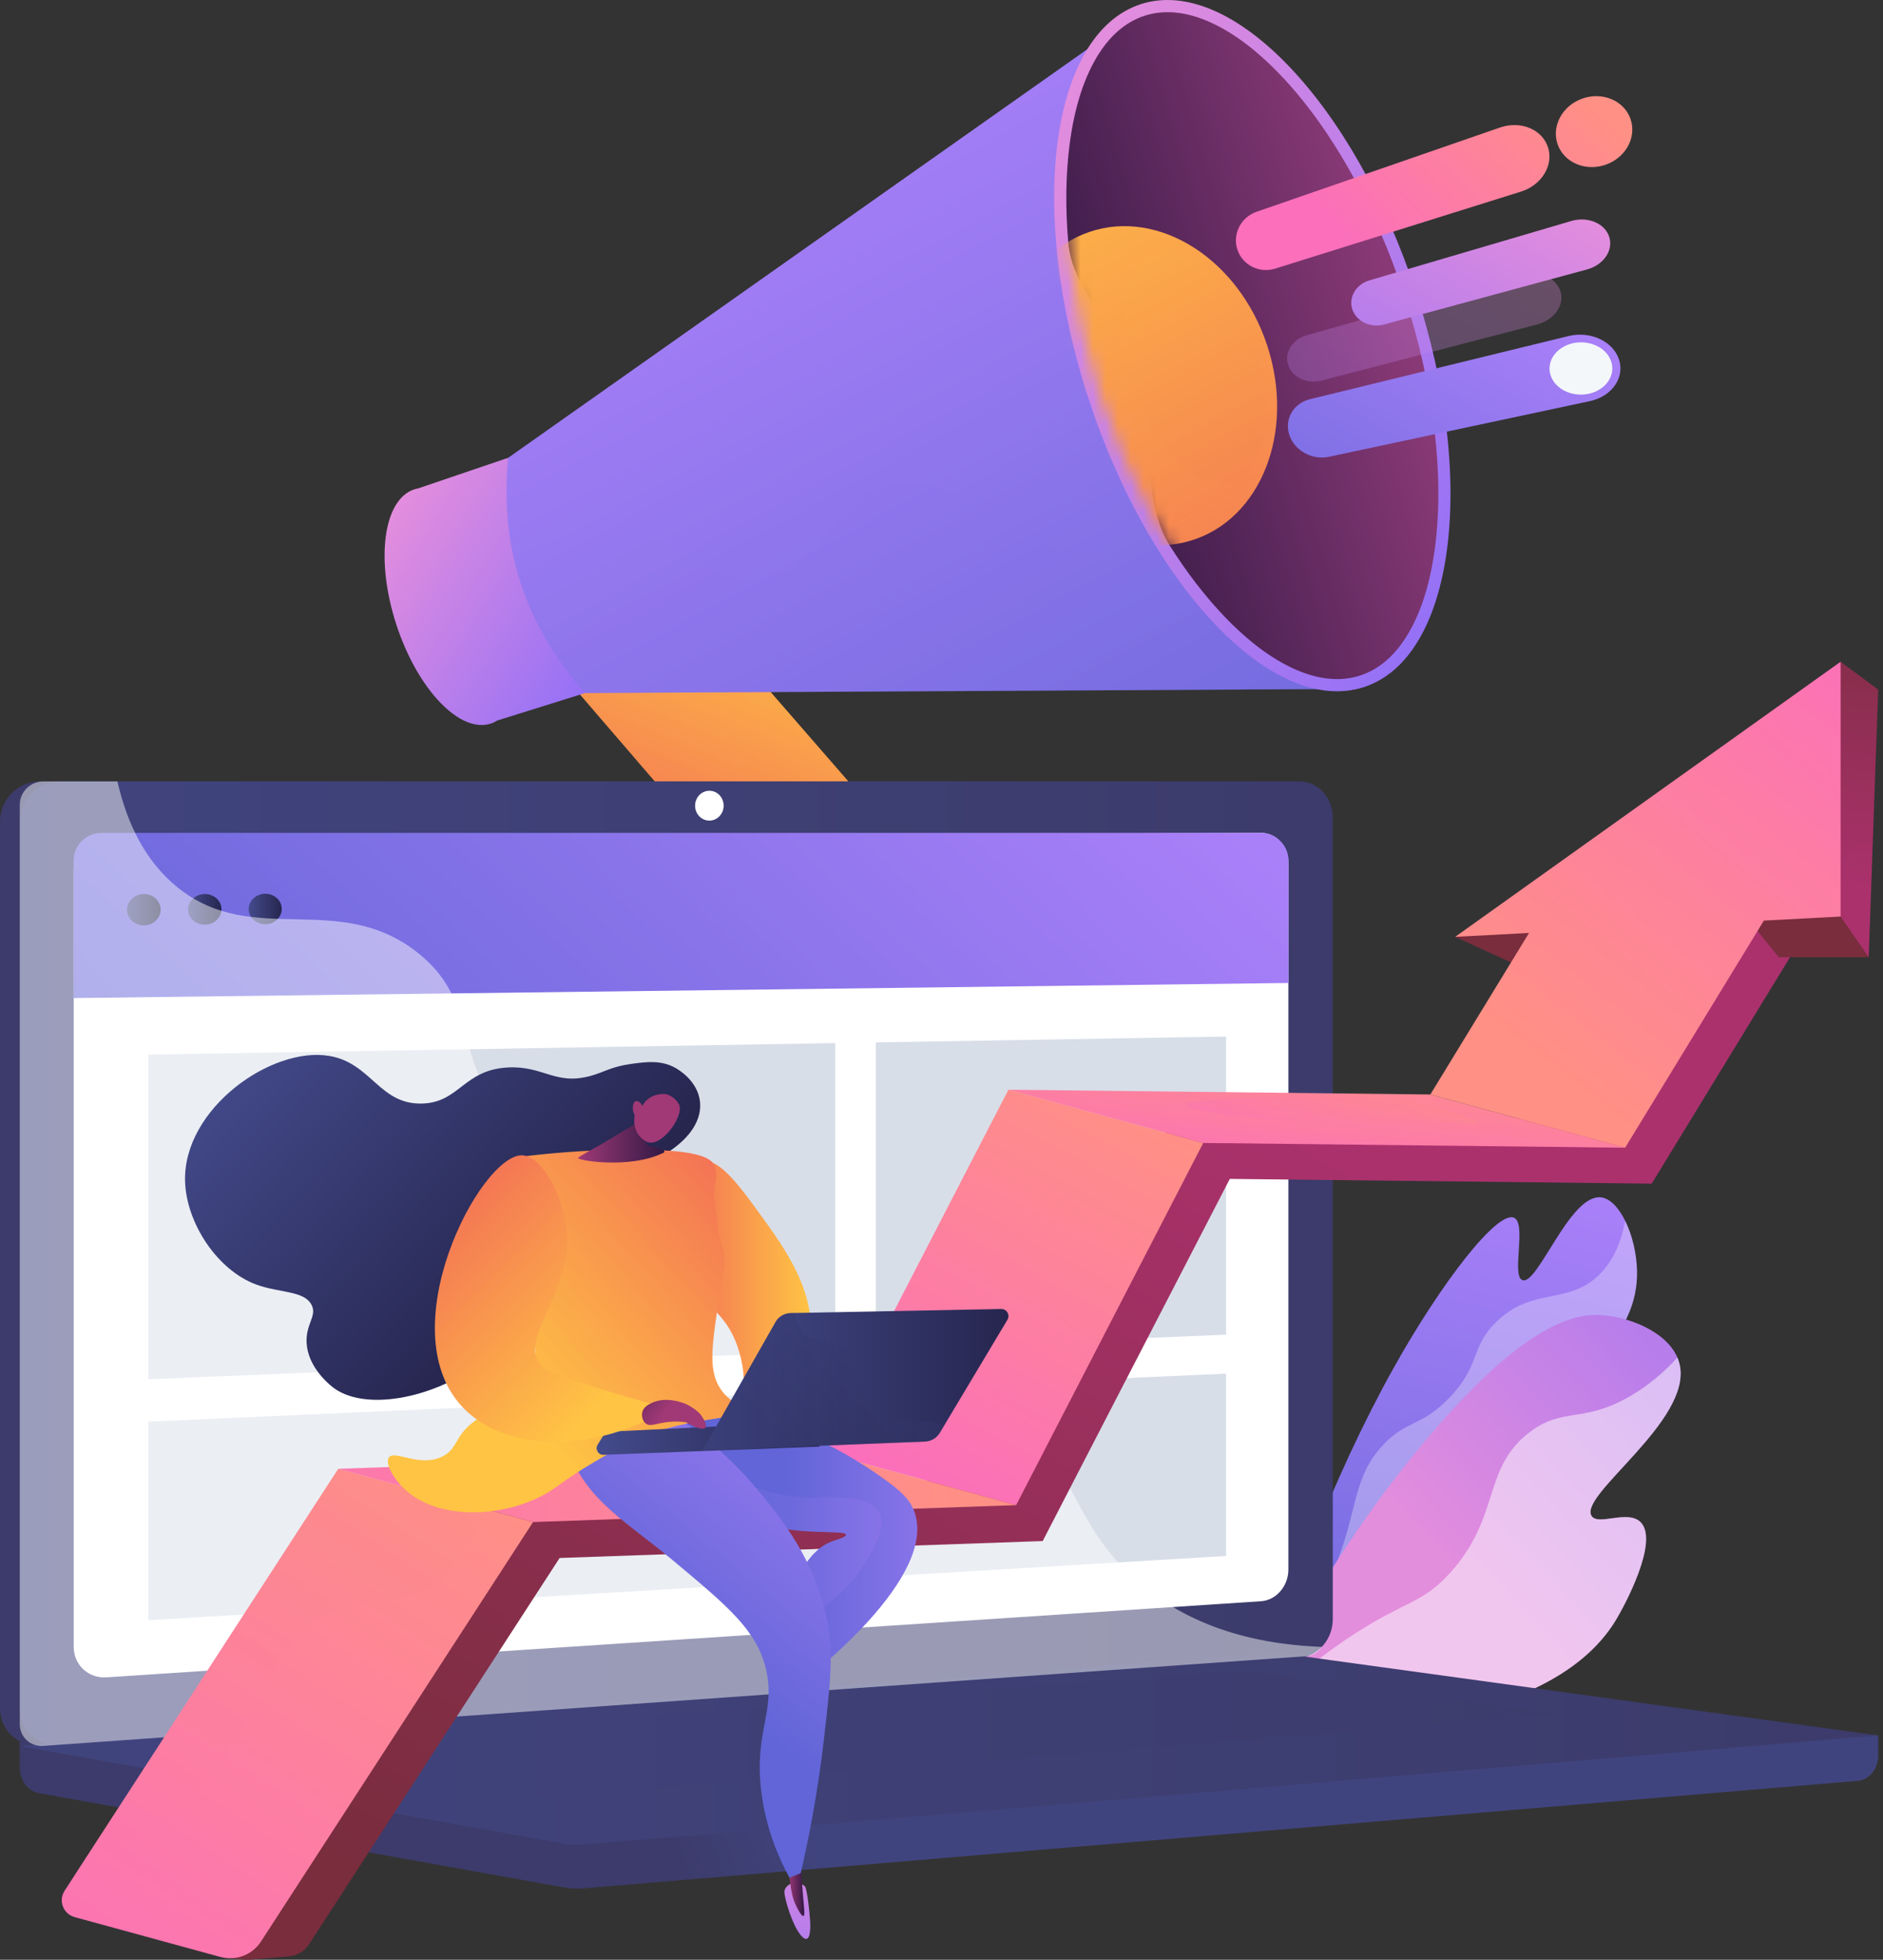
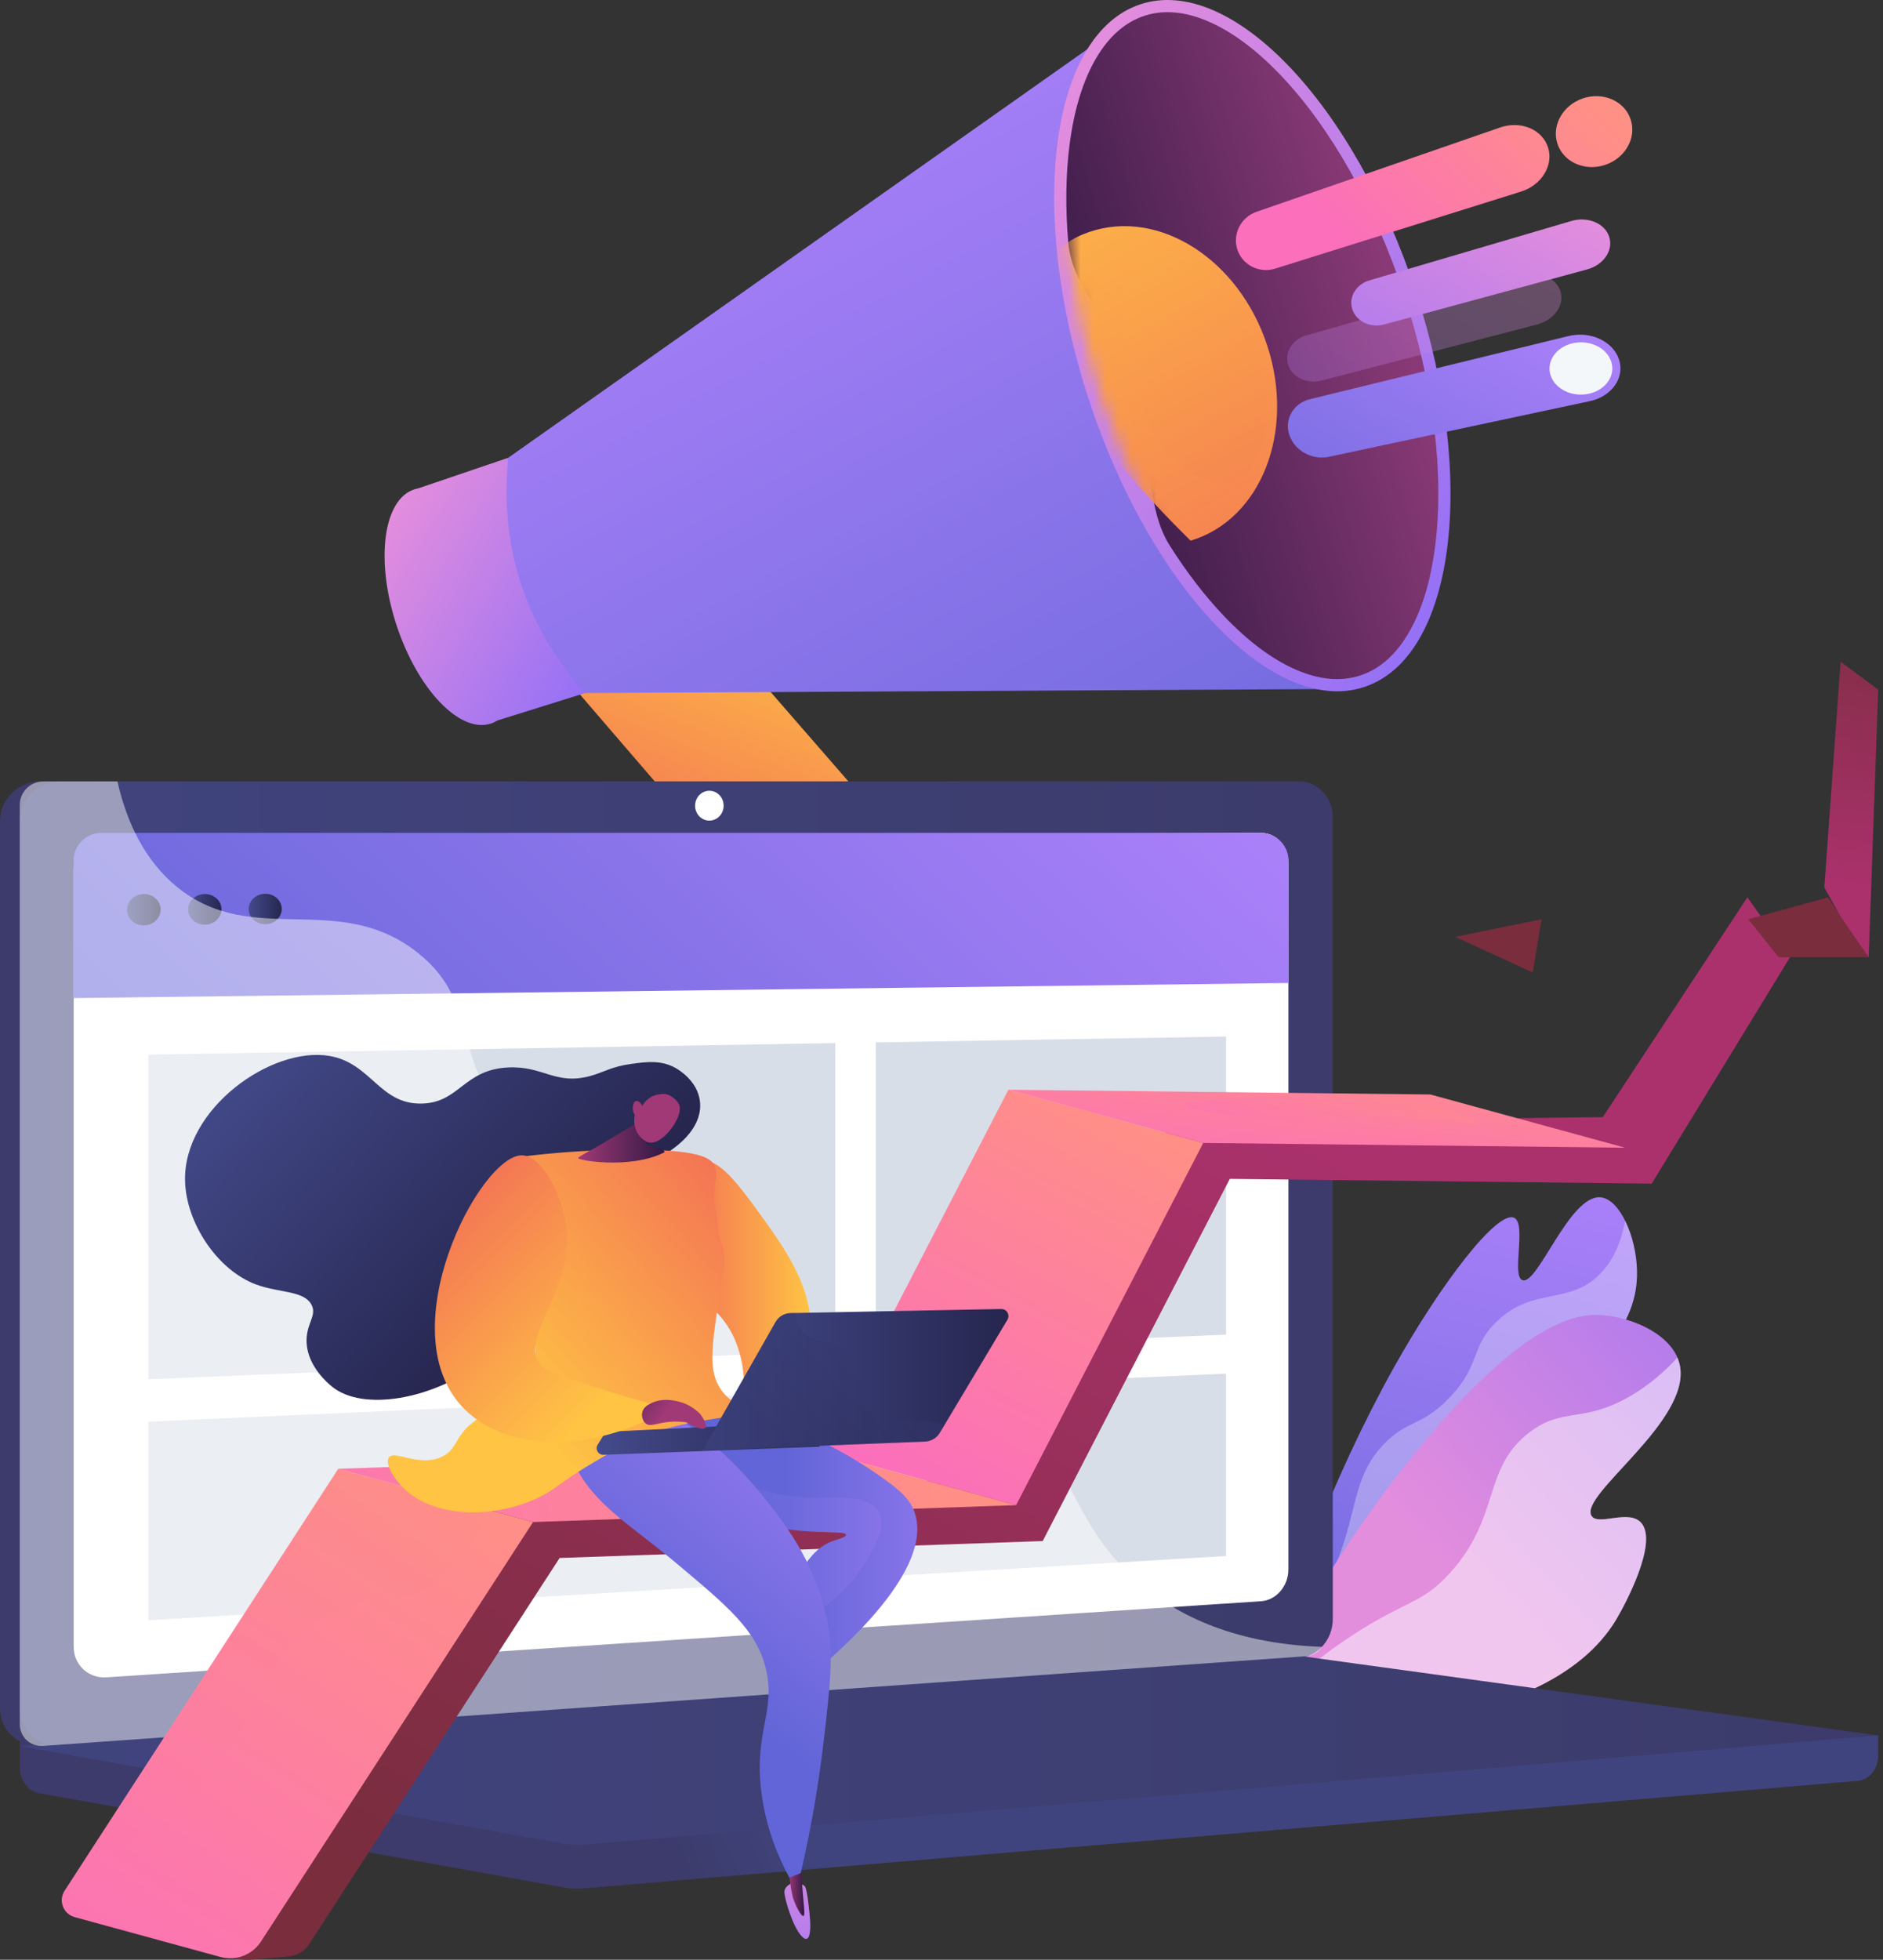
<svg xmlns="http://www.w3.org/2000/svg" width="149" height="155" viewBox="0 0 149 155" fill="none">
  <rect x="0" y="0" width="149" height="155" fill="#333333" stroke="none" />
  <path d="M102.602 130.478C100.482 129.083 105.619 116.534 110.252 108.236C114.056 101.421 118.533 95.659 119.825 96.325C120.815 96.834 119.575 100.923 120.472 101.249C121.674 101.686 124.204 94.457 126.662 94.699C128.177 94.849 129.486 97.817 129.535 100.546C129.623 105.468 125.595 108.727 116.832 117.277C105.603 128.233 103.694 131.197 102.602 130.478Z" fill="url(#paint0_linear_70_5886)" />
  <path opacity="0.3" d="M106.218 122.369C107.399 118.829 107.297 116.57 109.445 114.282C111.322 112.282 112.481 112.854 114.695 110.543C117.202 107.925 116.325 106.555 118.425 104.528C121.34 101.714 124.145 103.278 126.618 100.748C127.399 99.949 128.205 98.681 128.598 96.555C129.149 97.67 129.509 99.139 129.535 100.545C129.623 105.467 125.595 108.727 116.832 117.277C105.603 128.233 103.694 131.197 102.602 130.478C102.436 130.369 102.315 130.192 102.234 129.953C104.362 127.059 105.53 124.429 106.218 122.369Z" fill="white" />
  <path d="M98.544 136.9C103.075 126.776 108.209 119.538 112.062 114.822C120.731 104.212 124.95 103.878 126.801 104.019C129.269 104.207 132.436 105.616 132.924 107.979C133.835 112.4 124.959 118.208 125.928 119.878C126.43 120.742 128.882 119.317 129.872 120.448C131.226 121.994 128.6 126.9 127.894 128.083C122.435 137.224 104.369 137.109 98.544 136.9Z" fill="url(#paint1_linear_70_5886)" />
  <path opacity="0.5" d="M107.28 129.162C111.344 126.556 112.558 126.817 114.74 124.406C118.764 119.961 117.29 116.139 121.019 113.29C123.678 111.259 125.224 112.593 128.955 110.445C130.473 109.571 131.718 108.487 132.732 107.372C132.815 107.567 132.881 107.769 132.924 107.979C133.835 112.4 124.96 118.208 125.929 119.878C126.43 120.742 128.882 119.317 129.872 120.448C131.226 121.995 128.6 126.9 127.894 128.083C122.435 137.224 104.369 137.109 98.545 136.9C98.627 136.716 98.71 136.534 98.793 136.351C102.041 132.838 105.039 130.598 107.28 129.162Z" fill="white" />
  <path d="M67.52 75.07C65.457 75.602 63.13 74.946 61.663 73.244L40.983 49.23C39.1 47.043 39.351 43.789 41.552 41.943C43.769 40.084 48.141 39.987 50.06 42.191L71.138 66.408C73.126 68.692 72.812 72.003 70.448 73.786C69.866 74.225 68.201 74.894 67.52 75.07Z" fill="url(#paint2_linear_70_5886)" />
  <path opacity="0.3" d="M41.552 41.943C43.769 40.084 48.141 39.987 50.06 42.191L69.333 64.334C67.363 64.462 65.226 65.208 62.568 64.074C58.143 62.185 58.569 57.769 54.718 55.22C52.958 54.055 50.111 53.154 45.257 54.192L40.984 49.23C39.1 47.043 39.351 43.789 41.552 41.943Z" fill="url(#paint3_linear_70_5886)" />
  <path d="M32.777 38.707C32.877 38.674 32.978 38.649 33.08 38.631L40.21 36.209L46.302 54.814L39.362 56.982C39.199 57.085 39.026 57.168 38.842 57.228C36.39 58.031 33.044 54.536 31.369 49.422C29.694 44.307 30.325 39.51 32.777 38.707Z" fill="url(#paint4_linear_70_5886)" />
  <path d="M40.21 36.21C39.528 43.292 41.549 49.465 46.302 54.815L105.132 54.498L88.583 2.1L40.21 36.21Z" fill="url(#paint5_linear_70_5886)" />
-   <path opacity="0.3" d="M85.738 43.854C80.049 43.594 76.073 36.767 70.116 38.444C65.442 39.76 65.519 44.691 60.844 45.687C56.058 46.707 53.649 41.976 47.895 41.915C45.279 41.887 42.864 42.841 40.695 44.299C41.585 48.104 43.45 51.604 46.302 54.815L105.133 54.499L96.178 37.8C91.932 42.58 88.496 43.98 85.738 43.854Z" fill="url(#paint6_linear_70_5886)" />
  <path d="M86.149 31.577C91.032 46.49 100.788 56.682 107.938 54.34C115.089 51.999 116.927 38.011 112.043 23.098C107.16 8.185 97.404 -2.007 90.254 0.335C83.103 2.676 81.265 16.664 86.149 31.577Z" fill="url(#paint7_linear_70_5886)" />
  <path d="M107.638 53.424C109.156 52.927 110.44 51.802 111.452 50.079C112.483 48.327 113.188 46.048 113.548 43.308C114.305 37.547 113.445 30.476 111.127 23.398C108.81 16.32 105.32 10.11 101.303 5.913C99.391 3.916 97.475 2.496 95.608 1.692C93.772 0.902 92.072 0.754 90.554 1.251C89.036 1.748 87.753 2.874 86.74 4.596C85.71 6.349 85.004 8.627 84.644 11.367C84.328 13.776 84.294 16.414 84.531 19.186C84.861 23.043 88.521 25.983 89.87 30.102C91.304 34.482 90.382 39.704 92.56 43.148C93.903 45.27 95.358 47.162 96.89 48.763C98.801 50.759 100.717 52.179 102.585 52.983C104.42 53.773 106.12 53.921 107.638 53.424Z" fill="url(#paint8_linear_70_5886)" />
  <mask id="mask0_70_5886" style="mask-type:luminance" maskUnits="userSpaceOnUse" x="84" y="0" width="30" height="54">
    <path d="M107.639 53.423C109.157 52.926 110.44 51.801 111.452 50.078C112.483 48.326 113.188 46.047 113.548 43.307C114.305 37.546 113.446 30.475 111.128 23.397C108.81 16.319 105.321 10.109 101.303 5.912C99.392 3.915 97.475 2.495 95.608 1.691C93.773 0.902 92.072 0.753 90.554 1.25C89.036 1.747 87.753 2.873 86.74 4.595C85.71 6.348 85.005 8.626 84.645 11.367C83.888 17.127 84.747 24.198 87.065 31.276C89.383 38.355 92.872 44.565 96.89 48.762C98.801 50.758 100.717 52.178 102.585 52.982C104.42 53.772 106.121 53.92 107.639 53.423Z" fill="white" />
  </mask>
  <g mask="url(#mask0_70_5886)">
-     <path d="M100.278 27.343C102.518 34.184 99.767 41.099 94.212 42.764C88.744 44.404 82.607 40.323 80.429 33.672C78.251 27.022 80.808 20.169 86.214 18.34C91.706 16.483 98.038 20.501 100.278 27.343Z" fill="url(#paint9_linear_70_5886)" />
+     <path d="M100.278 27.343C102.518 34.184 99.767 41.099 94.212 42.764C78.251 27.022 80.808 20.169 86.214 18.34C91.706 16.483 98.038 20.501 100.278 27.343Z" fill="url(#paint9_linear_70_5886)" />
  </g>
  <mask id="mask1_70_5886" style="mask-type:luminance" maskUnits="userSpaceOnUse" x="84" y="0" width="30" height="54">
    <path d="M107.639 53.423C109.157 52.926 110.44 51.801 111.452 50.078C112.483 48.326 113.188 46.047 113.548 43.307C114.305 37.546 113.446 30.475 111.128 23.397C108.81 16.319 105.321 10.109 101.303 5.912C99.392 3.915 97.475 2.495 95.608 1.691C93.773 0.902 92.072 0.753 90.554 1.25C89.036 1.747 87.753 2.873 86.74 4.595C85.71 6.348 85.005 8.626 84.645 11.367C83.888 17.127 84.747 24.198 87.065 31.276C89.383 38.355 92.872 44.565 96.89 48.762C98.801 50.758 100.717 52.178 102.585 52.982C104.42 53.772 106.121 53.92 107.639 53.423Z" fill="white" />
  </mask>
  <g mask="url(#mask1_70_5886)">
    <path opacity="0.3" d="M99.371 27.516C101.035 32.596 100.148 37.353 97.43 38.129C94.754 38.893 91.304 35.5 89.687 30.562C88.07 25.623 88.861 20.896 91.491 19.992C94.162 19.073 97.707 22.436 99.371 27.516Z" fill="url(#paint10_linear_70_5886)" />
  </g>
  <path opacity="0.3" d="M103.381 26.52L120.305 21.735C121.685 21.345 123.111 21.918 123.472 23.02C123.833 24.123 122.985 25.314 121.595 25.675L104.554 30.105C103.42 30.4 102.252 29.843 101.932 28.865C101.611 27.887 102.254 26.838 103.381 26.52Z" fill="url(#paint11_linear_70_5886)" />
  <path d="M99.431 16.75L118.699 10.084C120.314 9.525 122.023 10.219 122.49 11.643C122.956 13.067 121.989 14.643 120.359 15.153L100.904 21.246C99.644 21.641 98.312 20.965 97.912 19.741C97.511 18.518 98.183 17.182 99.431 16.75Z" fill="url(#paint12_linear_70_5886)" />
  <path d="M108.362 22.175L124.333 17.48C125.631 17.098 126.982 17.653 127.333 18.724C127.684 19.795 126.894 20.954 125.587 21.309L109.506 25.668C108.433 25.959 107.32 25.419 107.008 24.466C106.695 23.512 107.296 22.488 108.362 22.175Z" fill="url(#paint13_linear_70_5886)" />
  <path d="M123.237 11.367C123.706 12.797 125.355 13.561 126.949 13.063C128.574 12.556 129.522 10.936 129.036 9.454C128.551 7.973 126.831 7.233 125.222 7.792C123.645 8.34 122.769 9.937 123.237 11.367Z" fill="url(#paint14_linear_70_5886)" />
  <path d="M103.665 31.57L124.118 26.578C125.836 26.159 127.636 26.986 128.11 28.432C128.584 29.879 127.538 31.357 125.804 31.727L105.158 36.128C103.823 36.413 102.428 35.635 102.022 34.395C101.616 33.155 102.343 31.892 103.665 31.57Z" fill="url(#paint15_linear_70_5886)" />
  <path d="M122.7 29.691C123.055 30.776 124.398 31.428 125.717 31.143C127.055 30.853 127.858 29.711 127.493 28.596C127.128 27.48 125.741 26.839 124.412 27.158C123.103 27.473 122.344 28.605 122.7 29.691Z" fill="#F4F7FA" />
  <path d="M148.621 137.256L1.564 135.976V139.765C1.564 140.794 2.206 141.668 3.074 141.824L44.658 149.287C45.151 149.375 45.652 149.399 46.15 149.357L147.023 140.848C147.924 140.772 148.621 139.895 148.621 138.838L148.621 137.256Z" fill="url(#paint16_linear_70_5886)" />
  <path d="M101.282 131.113L3.183 138.046C1.427 138.17 0 136.852 0 135.101V64.972C0 63.222 1.427 61.803 3.183 61.803H101.282C102.728 61.803 103.897 63.086 103.897 64.668V128.063C103.897 129.646 102.728 131.011 101.282 131.113Z" fill="url(#paint17_linear_70_5886)" />
  <path d="M102.846 131.113L4.747 138.046C2.991 138.17 1.564 136.852 1.564 135.101V64.972C1.564 63.222 2.991 61.803 4.747 61.803H102.846C104.292 61.803 105.461 63.086 105.461 64.668V128.063C105.461 129.646 104.292 131.011 102.846 131.113Z" fill="url(#paint18_linear_70_5886)" />
  <path d="M99.79 126.643L8.421 132.665C6.992 132.759 5.832 131.677 5.832 130.248V68.85C5.832 67.421 6.992 66.258 8.421 66.252L99.79 65.874C100.983 65.869 101.948 66.92 101.948 68.222V124.144C101.948 125.446 100.983 126.565 99.79 126.643Z" fill="white" />
  <path d="M57.261 63.721C57.261 64.373 56.756 64.903 56.132 64.904C55.508 64.906 55.002 64.378 55.002 63.725C55.002 63.072 55.508 62.542 56.132 62.542C56.756 62.542 57.261 63.069 57.261 63.721Z" fill="white" />
  <path d="M100.398 130.799L1.564 138.096L44.658 145.829C45.151 145.918 45.652 145.941 46.15 145.899L148.621 137.256L101.97 130.848C101.448 130.777 100.922 130.76 100.398 130.799Z" fill="url(#paint19_linear_70_5886)" />
-   <path opacity="0.3" d="M15.986 138.279L98.267 132.113L123.733 135.583L42.16 142.174L15.986 138.279Z" fill="url(#paint20_linear_70_5886)" />
  <path d="M101.959 77.746L5.82 78.94V68.079C5.82 66.861 6.807 65.874 8.025 65.874H99.754C100.972 65.874 101.959 66.861 101.959 68.079L101.959 77.746Z" fill="url(#paint21_linear_70_5886)" />
  <path d="M66.094 106.841L11.739 109.087V83.411L66.094 82.5V106.841Z" fill="#D8DEE8" />
  <path d="M97.02 105.563L69.299 106.709V82.446L97.02 81.981V105.563Z" fill="#D8DEE8" />
  <path d="M97.02 123.067L11.739 128.145V112.44L97.02 108.643V123.067Z" fill="#D8DEE8" />
  <path d="M12.713 71.943C12.713 72.627 12.118 73.186 11.382 73.191C10.646 73.196 10.048 72.645 10.048 71.959C10.048 71.274 10.646 70.715 11.382 70.712C12.118 70.709 12.713 71.26 12.713 71.943Z" fill="url(#paint22_linear_70_5886)" />
  <path d="M17.525 71.916C17.525 72.584 16.935 73.13 16.207 73.135C15.477 73.14 14.885 72.601 14.885 71.931C14.885 71.261 15.477 70.715 16.207 70.712C16.935 70.709 17.525 71.248 17.525 71.916Z" fill="url(#paint23_linear_70_5886)" />
  <path d="M22.293 71.888C22.293 72.553 21.709 73.096 20.987 73.101C20.264 73.106 19.677 72.57 19.677 71.903C19.677 71.236 20.264 70.693 20.987 70.689C21.709 70.686 22.293 71.223 22.293 71.888Z" fill="url(#paint24_linear_70_5886)" />
  <path opacity="0.48" d="M79.21 111.879C71.648 107.81 65.701 112.966 59.963 107.879C56.483 104.795 58.192 102.495 53.91 97.886C49.169 92.781 46.082 94.497 41.317 89.903C35.291 84.094 38.305 79.574 33.115 75.403C26.819 70.344 20.028 75.027 14.035 70.174C11.45 68.081 10.031 65.039 9.291 61.803H3.426C2.399 61.803 1.564 62.636 1.564 63.663V136.358C1.564 137.385 2.399 138.159 3.426 138.086L103.405 130.989C103.896 130.955 104.331 130.668 104.61 130.253C97.291 129.986 92.795 127.533 89.921 124.996C84.298 120.034 85.273 115.141 79.21 111.879Z" fill="white" />
  <path d="M141.639 75.713L130.696 93.617L97.313 93.241L82.507 121.885L44.283 123.223L24.449 153.786C24.096 154.33 23.511 154.68 22.864 154.735L20.274 154.953C19.099 155.138 16.588 154.781 16.971 153.654L30.405 123.261L41.453 118.317L78.615 116.897L92.676 88.736L126.824 88.359L138.269 70.974L141.639 75.713Z" fill="url(#paint25_linear_70_5886)" />
  <path d="M121.283 76.918L115.147 74.097L121.985 72.704L121.283 76.918Z" fill="url(#paint26_linear_70_5886)" />
  <path d="M144.658 70.974L147.868 75.713H140.745L138.338 72.704L144.658 70.974Z" fill="url(#paint27_linear_70_5886)" />
  <path d="M148.621 54.543L145.645 52.338L144.357 70.195L145.645 72.491L147.868 75.713L148.621 54.543Z" fill="url(#paint28_linear_70_5886)" />
  <path d="M64.992 114.832L80.405 119.043L95.21 90.399L79.798 86.188L64.992 114.832Z" fill="url(#paint29_linear_70_5886)" />
  <path d="M5.907 151.628L17.446 154.781C18.666 155.114 19.961 154.621 20.65 153.56L42.181 120.381L26.768 116.17L5.112 149.541C4.602 150.327 5.004 151.381 5.907 151.628Z" fill="url(#paint30_linear_70_5886)" />
  <path d="M26.768 116.17L42.181 120.381L80.405 119.043L64.992 114.832L26.768 116.17Z" fill="url(#paint31_linear_70_5886)" />
  <path d="M79.798 86.188L95.211 90.399L128.594 90.775L113.181 86.564L79.798 86.188Z" fill="url(#paint32_linear_70_5886)" />
-   <path d="M115.147 74.096L120.989 73.789L113.181 86.564L128.594 90.776L139.574 72.811L145.645 72.491V52.338L115.147 74.096Z" fill="url(#paint33_linear_70_5886)" />
  <g opacity="0.3">
    <path d="M70.371 113.793C74.801 110.238 78.819 112.402 81.652 109.496C84.075 107.011 81.568 104.987 84.338 98.859C86.595 93.869 89.903 91.572 90.57 91.124C91.425 90.549 92.248 90.12 92.987 89.791L79.798 86.188L64.992 114.832L68.43 115.771C68.94 115.117 69.576 114.431 70.371 113.793Z" fill="url(#paint34_linear_70_5886)" />
  </g>
  <path opacity="0.3" d="M97.124 86.933C94.305 87.125 93.799 87.232 93.793 87.363C93.775 87.758 98.301 88.532 102.926 88.652C107.041 88.759 107.76 88.259 112.165 88.545C115.032 88.731 116.953 89.087 117 88.867C117.057 88.603 114.391 87.629 111.521 87.04C107.612 86.239 104.063 86.46 97.124 86.933Z" fill="url(#paint35_linear_70_5886)" />
  <path opacity="0.3" d="M18.8 137.323C21.184 133.434 22.063 129.471 26.213 127.546C29.392 126.071 31.553 127.153 34.379 125.29C36.578 123.839 37.77 121.531 38.446 119.361L26.768 116.17L5.97 148.218C13.15 144.736 16.79 140.602 18.8 137.323Z" fill="url(#paint36_linear_70_5886)" />
  <path d="M55.524 91.864C56.831 91.482 58.578 93.882 60.03 95.877C62.203 98.862 64.741 102.349 64.057 106.536C63.384 110.656 59.852 113.865 58.846 113.406C57.985 113.013 59.64 110.242 58.372 106.536C57.349 103.546 55.653 103.545 54.516 100.613C53.105 96.974 53.916 92.333 55.524 91.864Z" fill="url(#paint37_linear_70_5886)" />
  <path d="M56.171 110.84C62.902 112.474 67.337 115.098 69.926 116.953C71.33 117.959 71.978 118.586 72.328 119.501C74.322 124.711 64.077 132.589 62.985 133.414C62.508 132.302 62.031 131.19 61.554 130.078C62.613 124.267 64.376 122.445 65.85 121.902C66.263 121.751 66.956 121.588 66.942 121.393C66.91 120.931 63.019 121.589 59.3 120.228C55.592 118.872 51.867 115.439 52.532 113.169C52.653 112.755 53.162 111.557 56.171 110.84Z" fill="url(#paint38_linear_70_5886)" />
  <path d="M62.698 148.924C62.698 148.924 62.072 149.147 62.069 149.643C62.067 150.138 62.704 152.321 63.396 153.097C64.088 153.872 64.15 152.715 64.107 151.97C64.064 151.224 63.883 149.556 63.712 149.233C63.541 148.911 62.698 148.924 62.698 148.924Z" fill="url(#paint39_linear_70_5886)" />
  <path opacity="0.3" d="M64.71 118.458C65.934 118.434 68.799 118.206 69.562 119.622C70.199 120.804 69.084 122.596 68.398 123.698C66.533 126.694 64.724 127.001 63.449 128.841C62.956 129.554 62.508 130.549 62.366 131.971C62.096 131.34 61.825 130.709 61.555 130.078C62.613 124.268 64.376 122.445 65.851 121.903C66.263 121.751 66.956 121.589 66.942 121.393C66.911 120.932 63.019 121.59 59.3 120.229C55.92 118.992 52.537 116.032 52.467 113.799C57.819 117.638 61.848 118.514 64.71 118.458Z" fill="url(#paint40_linear_70_5886)" />
  <path d="M62.336 146.818C62.373 147.582 62.438 148.221 62.496 148.695C62.626 149.744 62.745 150.159 62.907 150.537C63.05 150.866 63.404 151.585 63.574 151.535C63.746 151.484 63.569 150.688 63.435 148.474C63.415 148.153 63.356 147.13 63.356 147.13L62.336 146.818Z" fill="url(#paint41_linear_70_5886)" />
  <path d="M52.289 111.277C56.168 113.615 58.685 116.274 60.149 118.07C61.877 120.189 64.506 123.413 65.458 128.221C65.965 130.783 65.715 133.082 65.195 137.575C64.679 142.037 63.939 145.67 63.36 148.151C63.062 148.27 62.763 148.39 62.465 148.51C61.666 147.042 60.621 144.719 60.246 141.747C59.633 136.886 61.452 135.342 60.579 131.894C59.823 128.908 57.632 127.077 53.251 123.415C49.651 120.406 46.331 118.62 45.099 114.867C44.889 114.23 44.712 113.448 45.053 112.732C45.788 111.19 48.601 110.651 52.289 111.277Z" fill="url(#paint42_linear_70_5886)" />
  <path d="M49.193 92.142C50.2 91.925 51.855 91.968 53.434 90.725C53.909 90.351 55.592 89.025 55.388 87.129C55.208 85.459 53.626 84.562 53.431 84.455C52.311 83.838 51.194 83.975 49.955 84.145C48.349 84.364 47.816 84.803 46.699 85.104C43.938 85.848 43.004 84.295 40.224 84.426C36.671 84.593 36.364 87.218 33.374 87.283C30.018 87.356 29.375 84.072 26.061 83.515C21.462 82.743 14.503 87.694 14.643 93.402C14.724 96.699 17.179 100.477 20.314 101.611C22.142 102.272 24.114 102.062 24.677 103.251C25.077 104.096 24.177 104.748 24.262 106.222C24.371 108.121 26.007 109.455 26.271 109.67C28.723 111.668 34.22 110.659 37.974 107.831C44.744 102.731 43.719 93.32 49.193 92.142Z" fill="url(#paint43_linear_70_5886)" />
  <path d="M41.417 91.465C43.697 91.184 46.327 90.97 49.25 90.93C55.425 90.846 56.309 91.629 56.535 92.209C56.956 93.289 56.234 93.831 56.644 95.715C56.889 96.841 56.658 97.355 57.132 98.565C57.594 99.745 57.231 100.379 56.823 103.145C56.3 106.682 56.059 108.479 57.049 109.905C57.737 110.896 58.506 110.98 58.433 111.45C58.277 112.453 54.81 111.9 50.421 113.825C49.151 114.382 47.981 115.068 47.001 115.644C44.704 116.992 44.279 117.508 43.216 118.119C39.853 120.05 34.801 120.236 32.153 117.9C31.166 117.029 30.447 115.749 30.77 115.28C31.211 114.642 33.183 116.091 34.992 115.207C36.19 114.622 35.962 113.674 37.348 112.557C39.016 111.214 40.175 111.918 41.31 111.044C43.08 109.68 42.275 106.414 41.778 100.939C41.572 98.673 41.366 95.437 41.417 91.465Z" fill="url(#paint44_linear_70_5886)" />
  <path d="M48.1 90.192C47.258 90.715 45.897 91.398 45.746 91.583C45.597 91.768 49.871 92.5 52.53 91.158C52.53 91.158 52.943 90.929 51.339 90.608C50.998 90.54 51.065 89.875 51.11 89.188L50.79 88.593C50.79 88.593 48.942 89.67 48.1 90.192Z" fill="url(#paint45_linear_70_5886)" />
  <path d="M50.225 88.188C50.225 88.188 49.894 89.589 51.129 90.282C52.234 90.902 54.103 88.359 53.754 87.414C53.638 87.099 53.222 86.694 52.787 86.558C52.481 86.462 51.323 86.499 50.828 87.474C50.698 87.189 50.465 87.039 50.309 87.086C50.111 87.145 50.082 87.506 50.075 87.588C50.052 87.871 50.166 88.091 50.225 88.188Z" fill="url(#paint46_linear_70_5886)" />
  <path opacity="0.3" d="M52.139 110.655C50.867 111.182 50.695 112.321 48.937 112.967C47.26 113.583 46.697 112.811 45.024 113.323C42.511 114.091 41.551 116.516 41.17 116.287C40.822 116.078 41.156 113.758 42.771 112.256C44.626 110.53 46.624 111.32 47.81 109.528C48.272 108.831 48.628 107.718 48.225 106.861C47.68 105.699 46.254 106.102 45.498 105.141C44.141 103.415 47.318 100.302 46.447 97.671C46.099 96.621 44.993 95.305 41.425 94.424C41.474 97.061 41.626 99.266 41.778 100.939C42.275 106.414 43.08 109.68 41.31 111.043C40.175 111.918 39.016 111.214 37.348 112.557C35.962 113.674 36.19 114.621 34.992 115.207C33.183 116.091 31.211 114.642 30.77 115.28C30.447 115.749 31.166 117.029 32.153 117.9C34.801 120.236 39.853 120.05 43.216 118.118C44.279 117.508 44.704 116.992 47.001 115.644C47.981 115.068 49.151 114.382 50.421 113.824C53.501 112.474 56.125 112.343 57.471 112.039C54.799 110.256 53.17 110.227 52.139 110.655Z" fill="url(#paint47_linear_70_5886)" />
  <path d="M64.412 112.444L48.279 113.229C48.057 113.24 47.854 113.359 47.737 113.548L47.291 114.264C47.068 114.621 47.335 115.081 47.755 115.065L64.843 114.414L64.412 112.444Z" fill="url(#paint48_linear_70_5886)" />
  <path d="M79.221 103.531L62.554 103.854C62.061 103.864 61.61 104.133 61.366 104.561L55.595 114.716L73.197 114.014C73.68 113.995 74.121 113.733 74.369 113.319L79.716 104.385C79.944 104.005 79.664 103.523 79.221 103.531Z" fill="url(#paint49_linear_70_5886)" />
  <path opacity="0.3" d="M61.366 104.562C61.61 104.133 62.061 103.864 62.554 103.855L62.92 103.848C62.974 104.386 63.139 104.878 63.468 105.275C64.496 106.516 66.204 105.75 67.476 107.063C68.874 108.505 67.583 110.222 68.833 111.564C70.148 112.977 72.275 111.827 74.721 112.731L74.369 113.319C74.121 113.734 73.68 113.995 73.197 114.015L55.595 114.716L61.366 104.562Z" fill="url(#paint50_linear_70_5886)" />
  <path d="M50.922 112.452C51.104 111.972 51.285 111.492 51.467 111.012C49.458 110.461 46.679 109.647 43.829 108.629C43.125 108.377 42.867 108.052 42.679 107.802C41.218 105.864 44.936 102.445 44.87 98.009C44.824 94.934 42.959 91.416 41.316 91.376C37.977 91.295 30.615 105.464 36.816 111.511C39.894 114.512 45.644 114.861 50.922 112.452Z" fill="url(#paint51_linear_70_5886)" />
  <path d="M51.467 111.012C52.729 110.342 54.238 111.028 54.336 111.074C54.613 111.205 55.016 111.438 55.424 111.855C55.47 111.917 56.017 112.675 55.818 112.918C55.658 113.113 55.039 112.952 54.295 112.489C53.984 112.446 53.52 112.405 52.964 112.457C51.943 112.551 51.475 112.873 51.105 112.595C50.833 112.391 50.741 111.96 50.839 111.64C50.944 111.296 51.254 111.125 51.467 111.012Z" fill="url(#paint52_linear_70_5886)" />
  <defs>
    <linearGradient id="paint0_linear_70_5886" x1="121.404" y1="92.776" x2="108.475" y2="144.613" gradientUnits="userSpaceOnUse">
      <stop stop-color="#AA80F9" />
      <stop offset="0.996" stop-color="#6165D7" />
    </linearGradient>
    <linearGradient id="paint1_linear_70_5886" x1="115.989" y1="125.782" x2="147.165" y2="96.62" gradientUnits="userSpaceOnUse">
      <stop offset="0.004" stop-color="#E38DDD" />
      <stop offset="1" stop-color="#9571F6" />
    </linearGradient>
    <linearGradient id="paint2_linear_70_5886" x1="60.857" y1="46.102" x2="51.253" y2="69.68" gradientUnits="userSpaceOnUse">
      <stop stop-color="#FFC444" />
      <stop offset="0.996" stop-color="#F36F56" />
    </linearGradient>
    <linearGradient id="paint3_linear_70_5886" x1="58.395" y1="45.099" x2="48.791" y2="68.677" gradientUnits="userSpaceOnUse">
      <stop stop-color="#FFC444" />
      <stop offset="0.996" stop-color="#F36F56" />
    </linearGradient>
    <linearGradient id="paint4_linear_70_5886" x1="30.302" y1="41.601" x2="47.81" y2="52.361" gradientUnits="userSpaceOnUse">
      <stop offset="0.004" stop-color="#E38DDD" />
      <stop offset="1" stop-color="#9571F6" />
    </linearGradient>
    <linearGradient id="paint5_linear_70_5886" x1="56.995" y1="9.876" x2="97.59" y2="85.019" gradientUnits="userSpaceOnUse">
      <stop stop-color="#AA80F9" />
      <stop offset="0.996" stop-color="#6165D7" />
    </linearGradient>
    <linearGradient id="paint6_linear_70_5886" x1="52.101" y1="11.639" x2="93.203" y2="87.719" gradientUnits="userSpaceOnUse">
      <stop stop-color="#AA80F9" />
      <stop offset="0.996" stop-color="#6165D7" />
    </linearGradient>
    <linearGradient id="paint7_linear_70_5886" x1="79.16" y1="15.086" x2="119.032" y2="39.589" gradientUnits="userSpaceOnUse">
      <stop offset="0.004" stop-color="#E38DDD" />
      <stop offset="1" stop-color="#9571F6" />
    </linearGradient>
    <linearGradient id="paint8_linear_70_5886" x1="82.563" y1="32.289" x2="110.523" y2="23.915" gradientUnits="userSpaceOnUse">
      <stop stop-color="#311944" />
      <stop offset="1" stop-color="#893976" />
    </linearGradient>
    <linearGradient id="paint9_linear_70_5886" x1="77.152" y1="6.069" x2="103.657" y2="55.13" gradientUnits="userSpaceOnUse">
      <stop stop-color="#FFC444" />
      <stop offset="0.996" stop-color="#F36F56" />
    </linearGradient>
    <linearGradient id="paint10_linear_70_5886" x1="84.788" y1="11.007" x2="104.345" y2="47.207" gradientUnits="userSpaceOnUse">
      <stop stop-color="#FFC444" />
      <stop offset="0.996" stop-color="#F36F56" />
    </linearGradient>
    <linearGradient id="paint11_linear_70_5886" x1="117.005" y1="18.625" x2="101.796" y2="44.539" gradientUnits="userSpaceOnUse">
      <stop offset="0.004" stop-color="#E38DDD" />
      <stop offset="1" stop-color="#9571F6" />
    </linearGradient>
    <linearGradient id="paint12_linear_70_5886" x1="121.357" y1="4.386" x2="106.71" y2="19.306" gradientUnits="userSpaceOnUse">
      <stop stop-color="#FF9085" />
      <stop offset="1" stop-color="#FB6FBB" />
    </linearGradient>
    <linearGradient id="paint13_linear_70_5886" x1="121.291" y1="14.589" x2="106.728" y2="39.402" gradientUnits="userSpaceOnUse">
      <stop offset="0.004" stop-color="#E38DDD" />
      <stop offset="1" stop-color="#9571F6" />
    </linearGradient>
    <linearGradient id="paint14_linear_70_5886" x1="127.218" y1="9.31" x2="111.048" y2="25.782" gradientUnits="userSpaceOnUse">
      <stop stop-color="#FF9085" />
      <stop offset="1" stop-color="#FB6FBB" />
    </linearGradient>
    <linearGradient id="paint15_linear_70_5886" x1="120.083" y1="22.891" x2="102.372" y2="53.068" gradientUnits="userSpaceOnUse">
      <stop stop-color="#AA80F9" />
      <stop offset="0.996" stop-color="#6165D7" />
    </linearGradient>
    <linearGradient id="paint16_linear_70_5886" x1="63.681" y1="142.909" x2="53.35" y2="147.248" gradientUnits="userSpaceOnUse">
      <stop stop-color="#40447E" />
      <stop offset="0.996" stop-color="#3C3B6B" />
    </linearGradient>
    <linearGradient id="paint17_linear_70_5886" x1="49.886" y1="97.379" x2="38.675" y2="102.088" gradientUnits="userSpaceOnUse">
      <stop stop-color="#40447E" />
      <stop offset="0.996" stop-color="#3C3B6B" />
    </linearGradient>
    <linearGradient id="paint18_linear_70_5886" x1="1.564" y1="99.928" x2="105.461" y2="99.928" gradientUnits="userSpaceOnUse">
      <stop stop-color="#40447E" />
      <stop offset="0.996" stop-color="#3C3B6B" />
    </linearGradient>
    <linearGradient id="paint19_linear_70_5886" x1="1.564" y1="138.349" x2="148.621" y2="138.349" gradientUnits="userSpaceOnUse">
      <stop stop-color="#40447E" />
      <stop offset="0.996" stop-color="#3C3B6B" />
    </linearGradient>
    <linearGradient id="paint20_linear_70_5886" x1="15.986" y1="137.144" x2="123.733" y2="137.144" gradientUnits="userSpaceOnUse">
      <stop stop-color="#40447E" />
      <stop offset="0.996" stop-color="#3C3B6B" />
    </linearGradient>
    <linearGradient id="paint21_linear_70_5886" x1="78.236" y1="46.356" x2="23.08" y2="105.534" gradientUnits="userSpaceOnUse">
      <stop stop-color="#AA80F9" />
      <stop offset="0.996" stop-color="#6165D7" />
    </linearGradient>
    <linearGradient id="paint22_linear_70_5886" x1="10.048" y1="71.951" x2="12.713" y2="71.951" gradientUnits="userSpaceOnUse">
      <stop stop-color="#444B8C" />
      <stop offset="0.996" stop-color="#26264F" />
    </linearGradient>
    <linearGradient id="paint23_linear_70_5886" x1="14.885" y1="71.923" x2="17.525" y2="71.923" gradientUnits="userSpaceOnUse">
      <stop stop-color="#444B8C" />
      <stop offset="0.996" stop-color="#26264F" />
    </linearGradient>
    <linearGradient id="paint24_linear_70_5886" x1="19.677" y1="71.895" x2="22.293" y2="71.895" gradientUnits="userSpaceOnUse">
      <stop stop-color="#444B8C" />
      <stop offset="0.996" stop-color="#26264F" />
    </linearGradient>
    <linearGradient id="paint25_linear_70_5886" x1="95.619" y1="83.292" x2="49.649" y2="160.866" gradientUnits="userSpaceOnUse">
      <stop stop-color="#AB316D" />
      <stop offset="1" stop-color="#792D3D" />
    </linearGradient>
    <linearGradient id="paint26_linear_70_5886" x1="113.455" y1="83.599" x2="114.887" y2="81.164" gradientUnits="userSpaceOnUse">
      <stop stop-color="#AB316D" />
      <stop offset="1" stop-color="#792D3D" />
    </linearGradient>
    <linearGradient id="paint27_linear_70_5886" x1="145.097" y1="56.926" x2="143.378" y2="71.824" gradientUnits="userSpaceOnUse">
      <stop stop-color="#AB316D" />
      <stop offset="1" stop-color="#792D3D" />
    </linearGradient>
    <linearGradient id="paint28_linear_70_5886" x1="145.886" y1="70.409" x2="149.325" y2="45.196" gradientUnits="userSpaceOnUse">
      <stop stop-color="#AB316D" />
      <stop offset="1" stop-color="#792D3D" />
    </linearGradient>
    <linearGradient id="paint29_linear_70_5886" x1="88.682" y1="86.847" x2="71.922" y2="117.646" gradientUnits="userSpaceOnUse">
      <stop stop-color="#FF9085" />
      <stop offset="1" stop-color="#FB6FBB" />
    </linearGradient>
    <linearGradient id="paint30_linear_70_5886" x1="36.719" y1="114.774" x2="5.477" y2="163.019" gradientUnits="userSpaceOnUse">
      <stop stop-color="#FF9085" />
      <stop offset="1" stop-color="#FB6FBB" />
    </linearGradient>
    <linearGradient id="paint31_linear_70_5886" x1="76.076" y1="113.625" x2="10.537" y2="125.228" gradientUnits="userSpaceOnUse">
      <stop stop-color="#FF9085" />
      <stop offset="1" stop-color="#FB6FBB" />
    </linearGradient>
    <linearGradient id="paint32_linear_70_5886" x1="104.869" y1="81.894" x2="103.58" y2="94.5" gradientUnits="userSpaceOnUse">
      <stop stop-color="#FF9085" />
      <stop offset="1" stop-color="#FB6FBB" />
    </linearGradient>
    <linearGradient id="paint33_linear_70_5886" x1="121.838" y1="84.174" x2="148.769" y2="49.936" gradientUnits="userSpaceOnUse">
      <stop stop-color="#FF9085" />
      <stop offset="1" stop-color="#FB6FBB" />
    </linearGradient>
    <linearGradient id="paint34_linear_70_5886" x1="87.395" y1="86.146" x2="70.635" y2="116.945" gradientUnits="userSpaceOnUse">
      <stop stop-color="#FF9085" />
      <stop offset="1" stop-color="#FB6FBB" />
    </linearGradient>
    <linearGradient id="paint35_linear_70_5886" x1="107.838" y1="83.626" x2="103.147" y2="92.245" gradientUnits="userSpaceOnUse">
      <stop stop-color="#FF9085" />
      <stop offset="1" stop-color="#FB6FBB" />
    </linearGradient>
    <linearGradient id="paint36_linear_70_5886" x1="35.394" y1="113.916" x2="4.152" y2="162.161" gradientUnits="userSpaceOnUse">
      <stop stop-color="#FF9085" />
      <stop offset="1" stop-color="#FB6FBB" />
    </linearGradient>
    <linearGradient id="paint37_linear_70_5886" x1="64.171" y1="102.637" x2="53.79" y2="102.637" gradientUnits="userSpaceOnUse">
      <stop stop-color="#FFC444" />
      <stop offset="0.996" stop-color="#F36F56" />
    </linearGradient>
    <linearGradient id="paint38_linear_70_5886" x1="82.047" y1="122.127" x2="61.917" y2="122.127" gradientUnits="userSpaceOnUse">
      <stop stop-color="#AA80F9" />
      <stop offset="0.996" stop-color="#6165D7" />
    </linearGradient>
    <linearGradient id="paint39_linear_70_5886" x1="64.752" y1="144.404" x2="61.014" y2="159.639" gradientUnits="userSpaceOnUse">
      <stop offset="0.004" stop-color="#E38DDD" />
      <stop offset="1" stop-color="#9571F6" />
    </linearGradient>
    <linearGradient id="paint40_linear_70_5886" x1="72.585" y1="122.885" x2="52.454" y2="122.885" gradientUnits="userSpaceOnUse">
      <stop stop-color="#AA80F9" />
      <stop offset="0.996" stop-color="#6165D7" />
    </linearGradient>
    <linearGradient id="paint41_linear_70_5886" x1="63.645" y1="149.178" x2="62.336" y2="149.178" gradientUnits="userSpaceOnUse">
      <stop stop-color="#311944" />
      <stop offset="1" stop-color="#A03976" />
    </linearGradient>
    <linearGradient id="paint42_linear_70_5886" x1="71.298" y1="109.628" x2="53.249" y2="131.559" gradientUnits="userSpaceOnUse">
      <stop stop-color="#AA80F9" />
      <stop offset="0.996" stop-color="#6165D7" />
    </linearGradient>
    <linearGradient id="paint43_linear_70_5886" x1="20.942" y1="79.441" x2="43.765" y2="100.621" gradientUnits="userSpaceOnUse">
      <stop stop-color="#444B8C" />
      <stop offset="0.996" stop-color="#26264F" />
    </linearGradient>
    <linearGradient id="paint44_linear_70_5886" x1="40.185" y1="110.279" x2="59.572" y2="92.849" gradientUnits="userSpaceOnUse">
      <stop stop-color="#FFC444" />
      <stop offset="0.996" stop-color="#F36F56" />
    </linearGradient>
    <linearGradient id="paint45_linear_70_5886" x1="52.578" y1="90.271" x2="45.743" y2="90.271" gradientUnits="userSpaceOnUse">
      <stop stop-color="#311944" />
      <stop offset="1" stop-color="#A03976" />
    </linearGradient>
    <linearGradient id="paint46_linear_70_5886" x1="51.712" y1="107.986" x2="51.86" y2="94.497" gradientUnits="userSpaceOnUse">
      <stop stop-color="#311944" />
      <stop offset="1" stop-color="#A03976" />
    </linearGradient>
    <linearGradient id="paint47_linear_70_5886" x1="40.822" y1="110.987" x2="60.209" y2="93.557" gradientUnits="userSpaceOnUse">
      <stop stop-color="#FFC444" />
      <stop offset="0.996" stop-color="#F36F56" />
    </linearGradient>
    <linearGradient id="paint48_linear_70_5886" x1="47.21" y1="113.755" x2="64.843" y2="113.755" gradientUnits="userSpaceOnUse">
      <stop stop-color="#444B8C" />
      <stop offset="0.996" stop-color="#26264F" />
    </linearGradient>
    <linearGradient id="paint49_linear_70_5886" x1="55.595" y1="109.123" x2="79.797" y2="109.123" gradientUnits="userSpaceOnUse">
      <stop stop-color="#444B8C" />
      <stop offset="0.996" stop-color="#26264F" />
    </linearGradient>
    <linearGradient id="paint50_linear_70_5886" x1="74.15" y1="102.703" x2="62.589" y2="114.171" gradientUnits="userSpaceOnUse">
      <stop stop-color="#444B8C" />
      <stop offset="0.996" stop-color="#26264F" />
    </linearGradient>
    <linearGradient id="paint51_linear_70_5886" x1="48.218" y1="110.148" x2="33.413" y2="95.58" gradientUnits="userSpaceOnUse">
      <stop stop-color="#FFC444" />
      <stop offset="0.996" stop-color="#F36F56" />
    </linearGradient>
    <linearGradient id="paint52_linear_70_5886" x1="47.829" y1="108.379" x2="52.617" y2="111.731" gradientUnits="userSpaceOnUse">
      <stop stop-color="#311944" />
      <stop offset="1" stop-color="#A03976" />
    </linearGradient>
  </defs>
</svg>